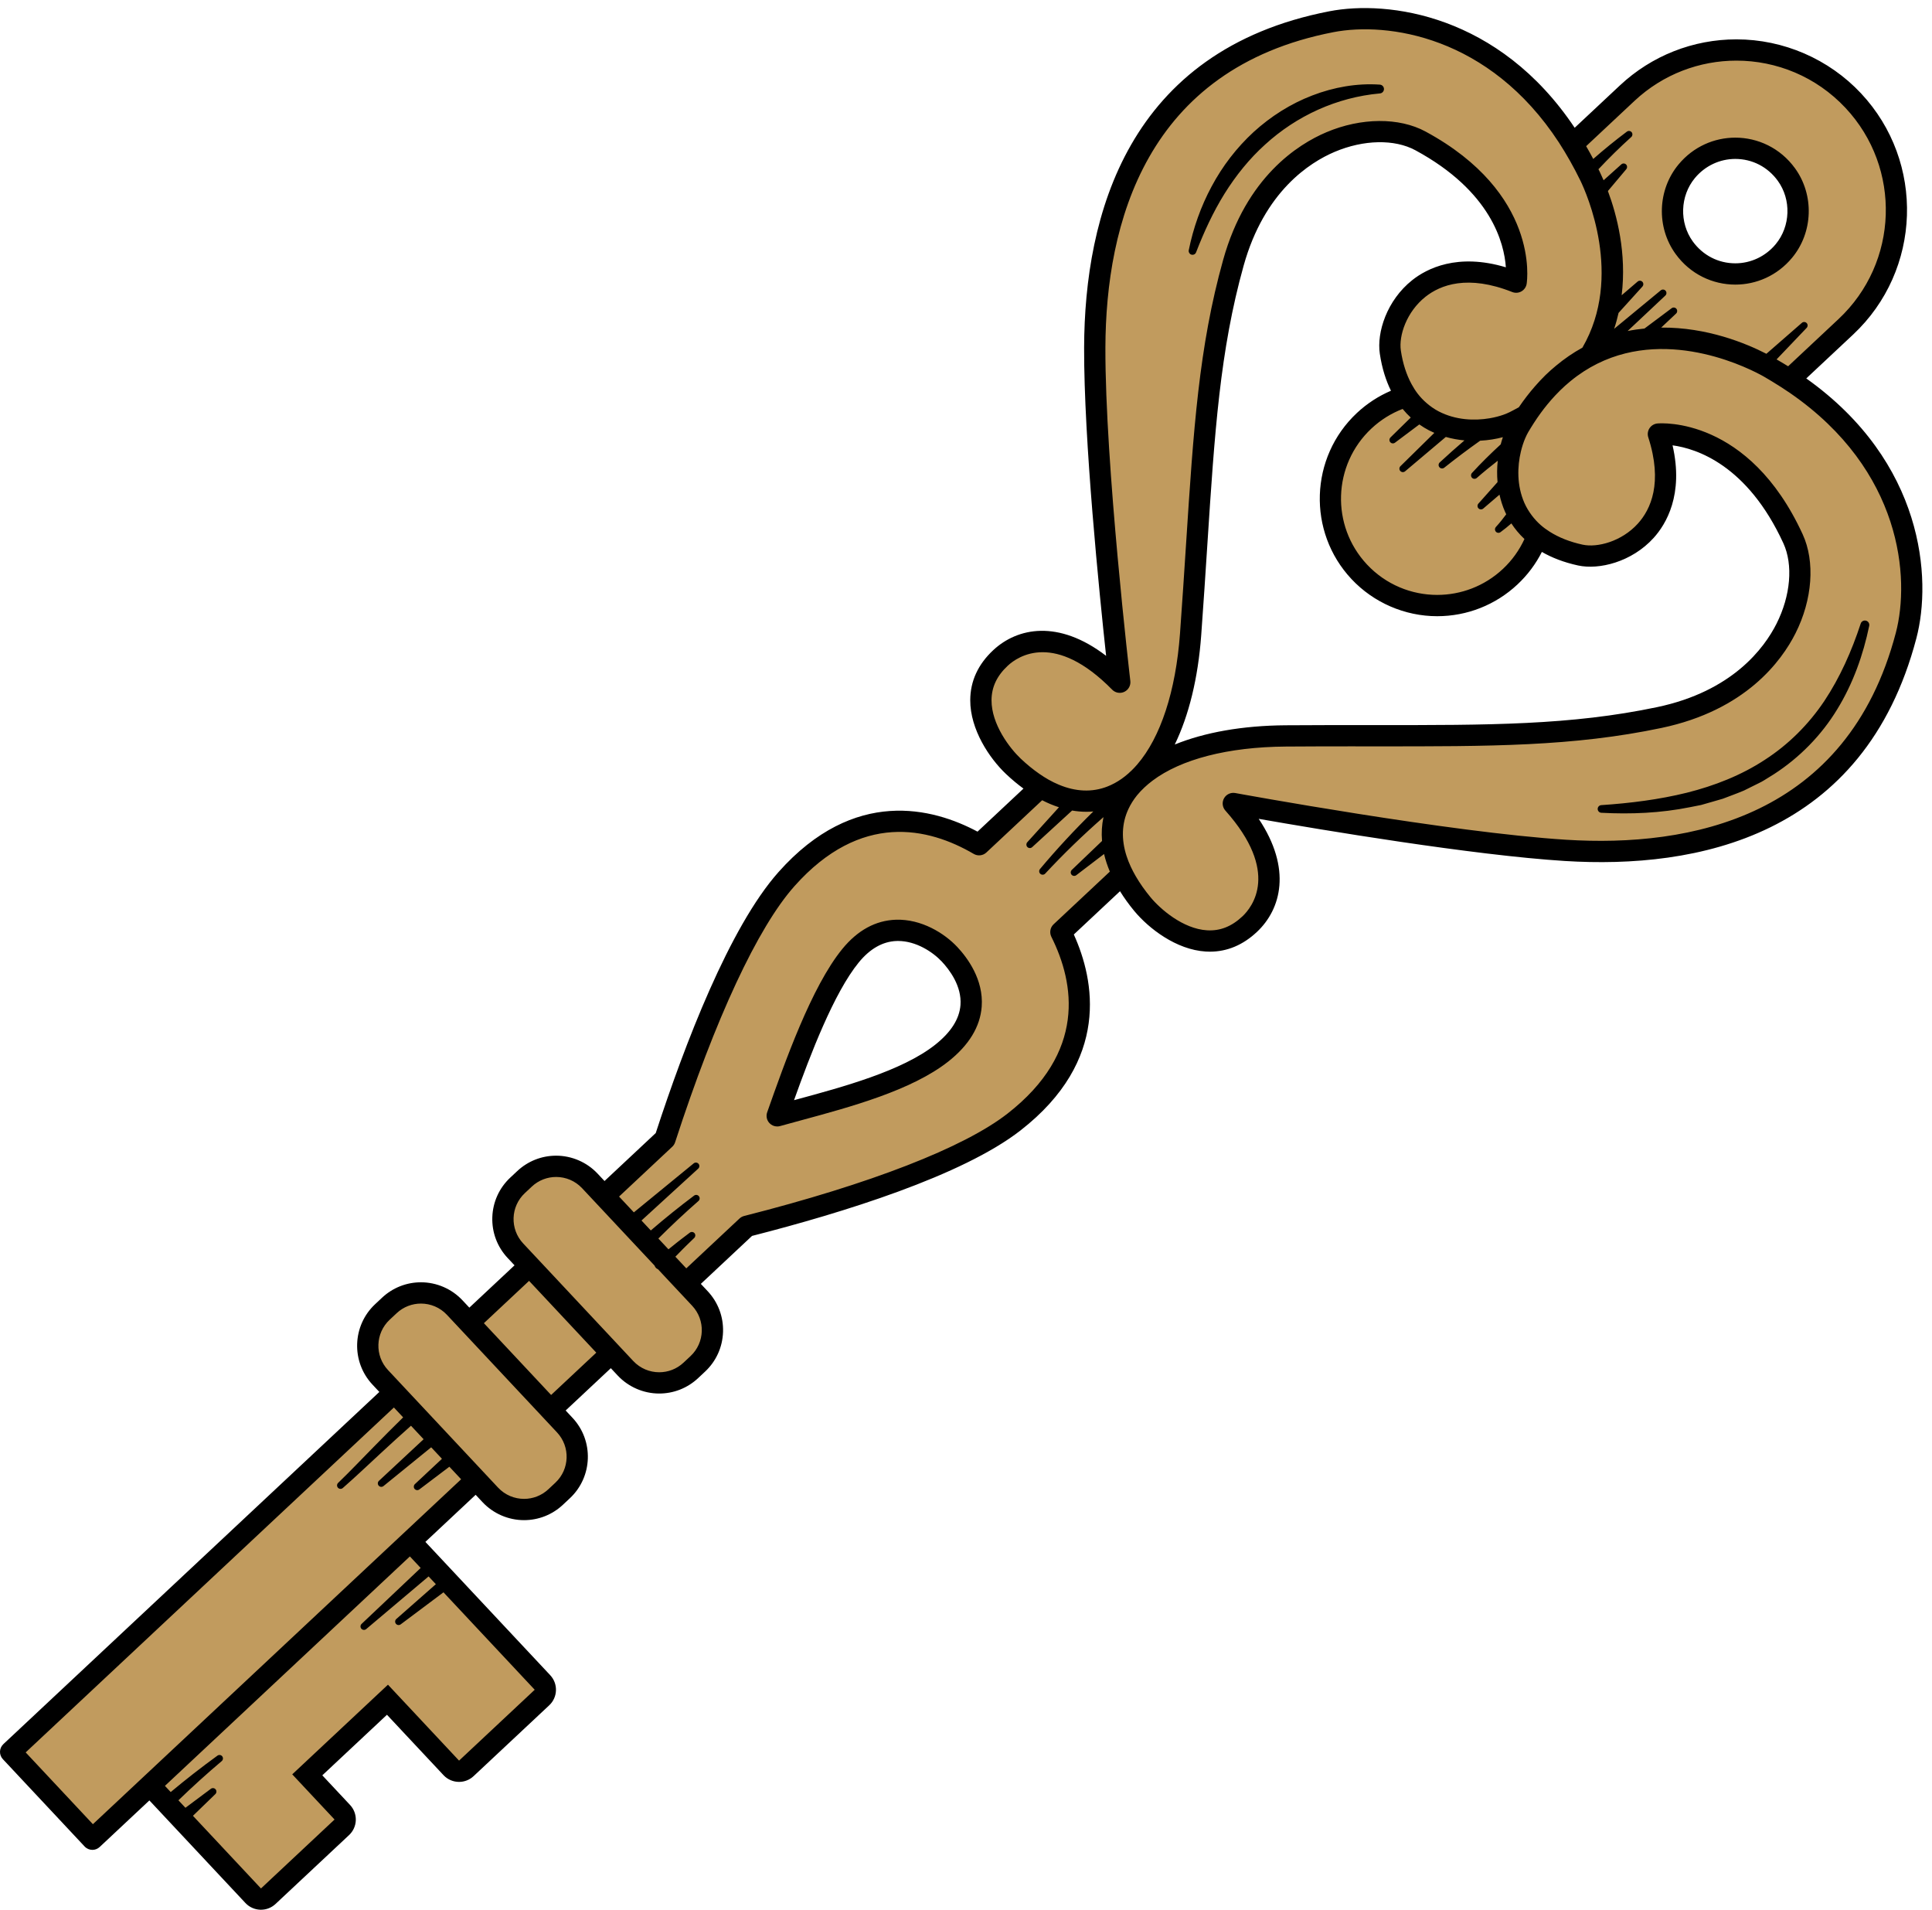
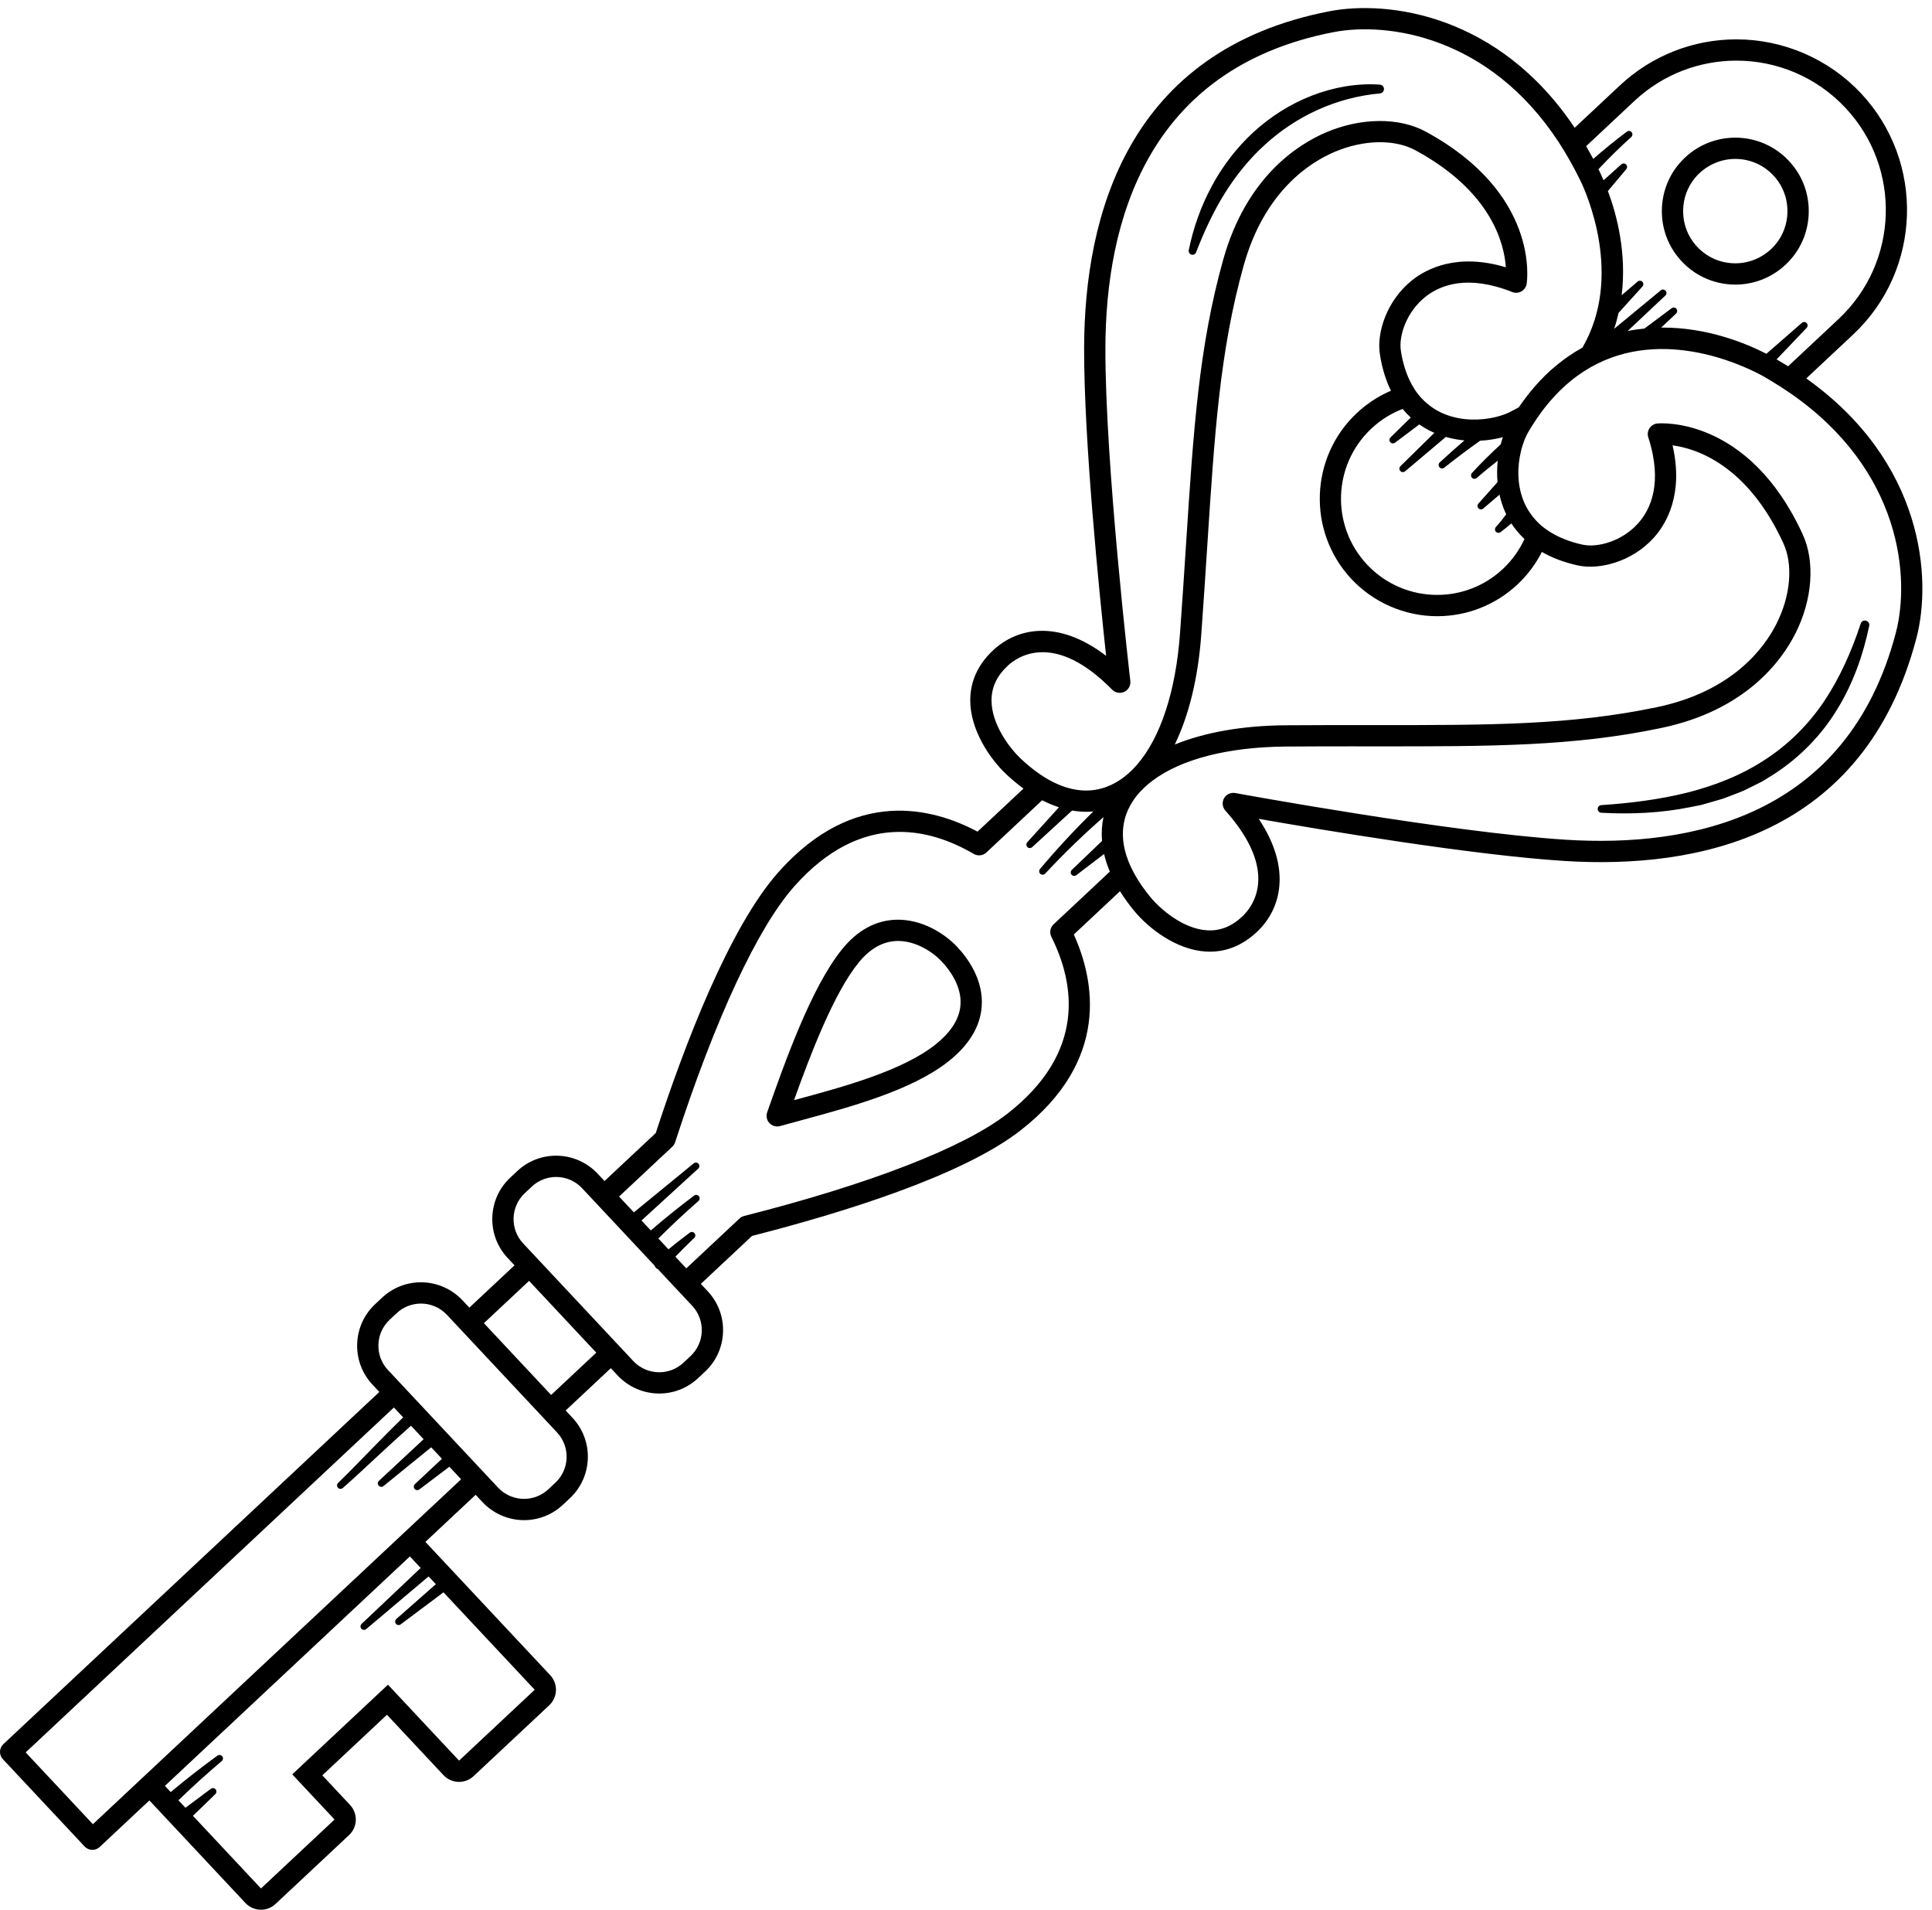
<svg xmlns="http://www.w3.org/2000/svg" height="496.6" id="Illustration" preserveAspectRatio="xMidYMid meet" version="1.1" viewBox="-0.0 -2.1 502.5 496.6" width="502.5" x="0" xml:space="preserve" y="0" zoomAndPan="magnify">
  <g id="change1_1">
-     <path d="M466.62,98.804c-0.781-0.542-1.591-1.074-2.413-1.604 c-0.806-0.52-1.629-1.034-2.475-1.544l-0.395-0.238 c-0.596-0.359-1.193-0.718-1.814-1.069c-2.17-1.227-13.68-7.348-27.227-7.348 c-6.34,0-12.251,1.338-17.567,3.978c-2.556,1.269-5.015,2.864-7.307,4.743 c-0.489,0.401-0.974,0.814-1.457,1.248c-0.866,0.779-1.755,1.652-2.641,2.594 l-0.108,0.116c-0.71,0.761-1.405,1.554-2.063,2.358 c-1.255,1.533-2.479,3.219-3.636,5.012c-0.262,0.404-0.522,0.818-0.777,1.237 l-0.087,0.142c-0.194,0.317-0.388,0.633-0.58,0.962 c-0.312,0.534-0.615,1.142-0.901,1.809c-0.485,1.131-0.896,2.387-1.218,3.733 c-0.703,2.928-1.505,8.695,1.013,14.422c0.53,1.206,1.219,2.369,2.107,3.555 c0.757,1.013,1.615,1.943,2.549,2.765c0.761,0.671,1.607,1.297,2.585,1.913 c2.562,1.617,5.61,2.817,9.057,3.567c0.747,0.163,1.566,0.245,2.432,0.245 c3.638,0,9.364-1.63,13.526-6.223c3.643-4.02,7.132-11.456,3.062-24.065 c-0.104-0.321-0.057-0.667,0.13-0.949c0.187-0.282,0.489-0.462,0.817-0.491 c0.097-0.009,0.447-0.035,1.01-0.035c5.23,0,23.219,2.013,35.118,27.903 c3.058,6.653,2.352,15.96-1.842,24.29c-3.502,6.955-12.539,19.288-33.721,23.738 c-21.052,4.424-41.078,4.755-69.226,4.755l-11.406-0.005 c-5.317,0-10.834,0.01-16.739,0.053c-15.265,0.111-27.93,3.381-35.662,9.206 c-0.834,0.629-1.596,1.27-2.264,1.903c-0.824,0.78-1.495,1.495-2.049,2.183 c-1.004,1.245-1.835,2.568-2.469,3.933c-1.907,4.1-2.094,8.606-0.554,13.393 c0.306,0.95,0.697,1.945,1.164,2.957c0.397,0.86,0.87,1.763,1.405,2.684 c1.113,1.91,2.462,3.825,4.011,5.691c2.654,3.198,8.974,8.725,15.825,9.146 c0.288,0.017,0.572,0.027,0.854,0.027c3.531,0,6.672-1.344,9.605-4.105 c2.837-2.671,10.91-12.718-4.341-29.817c-0.315-0.352-0.37-0.867-0.139-1.278 c0.196-0.348,0.567-0.564,0.97-0.564c0.068,0,0.135,0.005,0.196,0.016 c0.556,0.103,55.883,10.276,86.284,12.175c3.051,0.191,6.086,0.288,9.021,0.288 c29.142,0,66.403-9.599,78.417-55.334C498.385,148.846,496.62,119.557,466.62,98.804z M460.523,197.803l-2.547,1.581c-0.457,0.295-0.975,0.545-1.523,0.811 c-0.328,0.159-0.656,0.318-0.941,0.468l-2.577,1.282 c-0.707,0.308-1.429,0.584-2.149,0.859l-3.213,1.221l-5.509,1.586l-2.81,0.556 c-2.889,0.585-5.916,1.008-9.056,1.271c3.146-0.498,6.116-1.094,8.943-1.792 c7.958-1.999,14.941-4.944,20.743-8.748c6.311-4.065,11.687-9.371,15.981-15.773 c2.103-3.157,3.995-6.576,5.705-10.319c-1.418,3.849-3.137,7.424-5.149,10.694 C472.49,187.98,466.983,193.623,460.523,197.803z M391.203,117.89 c-0.188,1.754-0.204,3.513-0.049,5.225l0.065,0.718l-0.088,0.098l0.497,2.244 c0.322,1.449,0.763,2.82,1.313,4.072c0.096,0.218,0.204,0.442,0.313,0.668 l0.435,0.903l-0.019,0.026l0.819,1.262c0.877,1.352,1.935,2.616,3.146,3.756 l0.871,0.818l-0.501,1.085c-1.452,3.148-3.462,5.937-5.976,8.289 c-4.96,4.647-11.433,7.205-18.226,7.205c-7.352,0-14.45-3.076-19.474-8.441 c-10.053-10.734-9.498-27.647,1.236-37.7c2.53-2.369,5.442-4.196,8.655-5.431 l1.118-0.429l0.76,0.925c0.624,0.758,1.28,1.456,1.952,2.074l1.059,0.974 l0.017-0.013l0.986,0.693c0.757,0.532,1.526,1.003,2.287,1.399 c0.434,0.225,0.877,0.432,1.324,0.626l1.861,0.806l0.07-0.059l0.851,0.243 c1.455,0.416,2.982,0.698,4.54,0.84l3.109,0.283l0.263-0.186l0.483-0.025 c1.914-0.097,3.784-0.386,5.56-0.858l2.991-0.797l-0.991,2.932 c-0.192,0.567-0.371,1.15-0.528,1.755l-0.123,0.475l-0.25,0.228L391.203,117.89z M264.32,196.353c1.644,1.558,3.342,2.945,5.047,4.125 c0.91,0.631,1.743,1.158,2.547,1.611c0.911,0.513,1.863,0.979,2.833,1.387 c2.622,1.098,5.229,1.655,7.749,1.655c2.093,0,4.146-0.385,6.103-1.144 c1.412-0.548,2.787-1.291,4.086-2.205c0.652-0.457,1.312-0.983,1.962-1.56 l0.362-0.345l0.453-0.41c0.536-0.522,1.075-1.096,1.601-1.708 c6.307-7.325,10.394-19.754,11.506-34.998c0.61-8.366,1.101-15.948,1.577-23.281 c1.926-29.677,3.317-51.12,9.593-73.566 c5.829-20.846,18.726-29.056,25.895-32.095c4.309-1.826,8.903-2.79,13.285-2.79 c4.174,0,8.004,0.879,11.076,2.543c28.573,15.475,25.583,36.96,25.442,37.867 c-0.052,0.335-0.251,0.623-0.546,0.791c-0.166,0.095-0.355,0.145-0.546,0.145 c-0.14,0-0.278-0.026-0.41-0.079c-4.284-1.699-8.327-2.561-12.017-2.561 c-4.71,0-8.813,1.36-12.195,4.041c-5.478,4.346-7.673,11.104-7.01,15.531 c0.52,3.483,1.516,6.599,2.959,9.261c0.557,1.028,1.129,1.917,1.748,2.72 c0.755,0.979,1.621,1.89,2.575,2.709c1.128,0.967,2.249,1.736,3.424,2.348 c2.968,1.542,6.331,2.325,9.996,2.325c1.441,0,2.899-0.125,4.332-0.371 c1.354-0.232,2.63-0.557,3.788-0.965c0.692-0.243,1.325-0.507,1.88-0.785 c0.301-0.151,0.594-0.305,0.886-0.458l0.252-0.133 c0.437-0.228,0.866-0.46,1.288-0.695l0.346-0.192l0.222-0.326 c1.288-1.897,2.671-3.691,4.11-5.331c0.957-1.091,1.811-1.999,2.61-2.777 c0.76-0.74,1.619-1.508,2.625-2.346c2.083-1.737,4.31-3.262,6.62-4.532 l0.404-0.223l0.231-0.398c11.043-19.006,1.58-40.752-0.43-44.917 c-0.793-1.645-1.69-3.355-2.742-5.228c-0.479-0.852-0.964-1.686-1.455-2.497 c-0.502-0.831-1.008-1.651-1.525-2.442C389.068,6.802,364.691,3.86,355.037,3.86 c-3.012,0-5.883,0.26-8.534,0.774c-49.942,9.674-60.551,50.825-60.657,83.643 c-0.097,30.37,6.43,86.335,6.496,86.897c0.055,0.469-0.195,0.923-0.624,1.128 c-0.149,0.071-0.309,0.108-0.475,0.108c-0.299,0-0.58-0.118-0.79-0.332 c-6.68-6.794-13.163-10.239-19.268-10.239c-5.18,0-8.614,2.477-10.2,3.954 c-3.183,2.965-4.738,6.292-4.754,10.171 C256.202,186.828,261.302,193.496,264.32,196.353z M317.071,47.41 c-1.174,1.89-2.301,3.913-3.393,6.093c0.852-2.191,1.833-4.318,2.938-6.371 c2.763-5.172,6.323-9.781,10.574-13.693c4.452-4.049,9.398-7.13,14.707-9.159 c2.958-1.142,5.94-1.938,8.914-2.382c-8.408,2.128-16.33,6.379-22.867,12.351 C323.912,37.882,320.255,42.308,317.071,47.41z M412.926,40.011l0.838,1.585 l-0.012,0.013l0.508,1.032l0.314,0.619c0.291,0.601,0.626,1.332,0.987,2.173 l0.77,1.793l-0.018,0.022l0.339,0.909c2.304,6.166,4.779,15.738,3.483,26.32 l-0.46,3.756l-0.22,0.243l-0.097,0.423c-0.339,1.482-0.7,2.782-1.103,3.978 l-1.862,5.518l2.109-1.74l5.166-1.05c1.279-0.259,2.657-0.462,4.212-0.617 l0.459-0.045l0.22-0.164l3.95-0.034c11.523,0,21.336,4.156,26.16,6.632 l1.001,0.515l1.58,0.908c1.005,0.578,1.997,1.162,2.952,1.758l1.082,0.673 l14.051-13.159c7.896-7.395,12.44-17.422,12.794-28.235 c0.355-10.812-3.523-21.115-10.917-29.011c-7.628-8.146-18.406-12.817-29.57-12.817 c-10.315,0-20.144,3.885-27.677,10.94l-13.513,12.654l0.663,1.142 C411.747,37.833,412.356,38.933,412.926,40.011z M464.829,63.872 c-3.362,4.051-8.277,6.375-13.485,6.375c-5.665,0-10.837-2.655-14.191-7.283 c-4.573-6.311-4.279-15.243,0.699-21.239c3.36-4.048,8.276-6.371,13.484-6.372 c5.663,0,10.834,2.654,14.189,7.281C470.098,48.943,469.806,57.875,464.829,63.872z M106.683,400.285l34.737,37.093l-22.101,20.697l-18.491-19.743L78.358,459.375 l11.002,11.748l-21.561,20.193l-23.722-25.329l-3.527-3.768L106.683,400.285z M137.685,328.626l19.753,21.092l-14.173,13.273l-19.753-21.092L137.685,328.626z M181.246,336.318c1.993,2.128,3.038,4.904,2.942,7.818 c-0.096,2.914-1.32,5.615-3.448,7.607l-1.822,1.707 c-2.03,1.901-4.679,2.949-7.459,2.949c-3.008,0-5.912-1.259-7.968-3.454 l-28.629-30.57c-4.113-4.393-3.886-11.314,0.506-15.426l1.822-1.707 c2.03-1.901,4.679-2.948,7.458-2.948c3.009,0,5.913,1.259,7.968,3.454 l19.088,20.382l0.116,0.336l0.349,0.136l0.175,0.21L181.246,336.318z M122.28,382.644 l-98.196,91.961L4.332,453.512l98.196-91.961l4.476,4.782L122.28,382.644z M146.088,369.244c4.113,4.393,3.886,11.313-0.506,15.425l-1.822,1.707 c-2.029,1.901-4.678,2.948-7.458,2.948c-3.009,0-5.914-1.259-7.968-3.453 l-28.629-30.571c-4.114-4.393-3.887-11.313,0.506-15.426l1.821-1.706 c2.03-1.901,4.679-2.948,7.458-2.948c3.007,0,5.911,1.258,7.968,3.453 L146.088,369.244z M290.641,224.974l-0.444-1.064 c-0.625-1.496-1.101-2.948-1.415-4.312l-0.523-2.271l0.097-0.093l-0.067-0.791 c-0.165-1.939-0.049-3.862,0.343-5.715l1.035-4.882l-1.19,1.043l-4.252,0.366 c-0.594,0.051-1.141,0.076-1.673,0.076c-1.108,0-2.26-0.101-3.423-0.3 l-0.82-0.169l-0.108,0.107l-2.261-0.731c-1.377-0.446-2.763-1.026-4.118-1.723 l-1.04-0.535l-15.363,14.387c-0.206,0.193-0.476,0.299-0.758,0.299 c-0.196,0-0.389-0.052-0.558-0.152c-6.747-3.948-13.504-5.95-20.084-5.95 c-10.334,0-19.965,4.934-28.624,14.665c-9.7,10.9-20.843,34.758-31.376,67.18 c-0.058,0.178-0.16,0.339-0.296,0.467l-15.052,14.097l6.044,6.453l8.647,9.235 l5.062,5.403l15.05-14.094c0.138-0.129,0.305-0.22,0.487-0.266 c33.042-8.385,57.579-17.942,69.093-26.908 c21.366-16.64,18.257-35.306,11.886-48.033c-0.221-0.442-0.128-0.966,0.233-1.305 L290.641,224.974z M233.066,238.722c0.164-0.005,0.327-0.008,0.49-0.008 c5.946,0,11.254,3.404,14.237,6.59c2.403,2.566,6.364,7.828,5.884,14.235 c-0.355,4.74-3.066,9.143-8.057,13.086c-9.231,7.289-24.986,11.555-37.647,14.981 l-0.171,0.046c-1.868,0.506-3.665,0.992-5.357,1.468 c-0.097,0.027-0.198,0.041-0.299,0.041c-0.305,0-0.599-0.128-0.808-0.35 c-0.283-0.303-0.374-0.734-0.235-1.127c4.544-12.884,11.41-32.356,19.253-41.96 C224.018,241.241,228.295,238.884,233.066,238.722z" fill="#c19b5e" />
-   </g>
+     </g>
  <g id="change2_1">
    <path d="M233.013,237.063c-5.273,0.179-9.964,2.74-13.942,7.612 c-8.027,9.83-14.952,29.467-19.534,42.461c-0.343,0.974-0.116,2.058,0.59,2.811 c0.531,0.566,1.265,0.876,2.02,0.876c0.249,0,0.5-0.034,0.747-0.103 c1.74-0.489,3.59-0.989,5.514-1.51c12.806-3.466,28.744-7.78,38.242-15.282 c5.37-4.242,8.293-9.042,8.684-14.264c0.527-7.039-3.738-12.73-6.328-15.494 C245.648,240.586,239.684,236.851,233.013,237.063z M249.814,259.25 c-0.271,3.616-2.49,7.093-6.596,10.335c-8.608,6.799-23.939,10.948-36.258,14.283 c-0.146,0.04-0.291,0.079-0.437,0.119c4.242-11.854,10.381-27.912,16.833-35.813 c2.924-3.581,6.236-5.458,9.843-5.581c0.129-0.004,0.258-0.006,0.386-0.006 c4.681,0,9.032,2.86,11.379,5.366C246.935,250.055,250.184,254.319,249.814,259.25z M451.344,71.907c5.438,0,10.89-2.307,14.763-6.974 c5.481-6.605,5.799-16.325,0.762-23.274c-3.835-5.289-9.675-7.967-15.533-7.966 c-5.437,0.001-10.889,2.307-14.762,6.972c-5.483,6.604-5.802,16.324-0.765,23.274 C439.643,69.229,445.485,71.907,451.344,71.907z M451.336,39.227 c4.407,0,8.435,2.07,11.052,5.68c3.552,4.899,3.325,11.835-0.54,16.492 c-2.624,3.161-6.452,4.974-10.505,4.974c-4.408,0-8.437-2.071-11.054-5.682 c-3.551-4.9-3.323-11.836,0.542-16.491 C443.455,41.04,447.284,39.227,451.336,39.227z M469.8,96.307l12.183-11.409 c17.859-16.726,18.782-44.863,2.057-62.722 c-8.358-8.924-20.166-14.042-32.398-14.042c-11.302,0-22.071,4.257-30.324,11.985 l-11.755,11.008c-19.695-29.48-48.529-33.25-63.797-30.296 c-52.527,10.174-63.684,53.162-63.794,87.434 c-0.077,23.997,3.961,63.945,5.721,80.177 c-12.393-9.497-23.055-7.345-29.349-1.483c-3.952,3.68-5.967,8.052-5.988,12.989 c-0.032,7.654,4.99,15.137,9.299,19.218c1.5,1.42,3.018,2.681,4.545,3.798 l-11.953,11.194c-11.521-6.158-32.039-11.649-51.747,10.496 c-12.753,14.33-24.373,44.676-31.945,67.881l-13.322,12.476l-1.789-1.91 c-2.785-2.974-6.72-4.68-10.795-4.68c-3.767,0-7.356,1.419-10.106,3.994 l-1.822,1.706c-2.883,2.7-4.542,6.361-4.672,10.309 c-0.129,3.947,1.286,7.709,3.986,10.593l1.789,1.91l-11.749,11.003l-1.79-1.911 c-2.785-2.974-6.72-4.68-10.796-4.68c-3.767,0-7.356,1.419-10.106,3.994 l-1.822,1.706c-5.952,5.574-6.259,14.95-0.685,20.902l1.789,1.91l-97.791,91.582 c-0.536,0.503-0.85,1.197-0.874,1.929c-0.024,0.734,0.244,1.446,0.746,1.982 l21.266,22.708c0.545,0.582,1.281,0.876,2.02,0.876 c0.678,0,1.357-0.248,1.891-0.747l12.931-12.11l24.98,26.674 c1.003,1.071,2.391,1.7,3.858,1.748c0.061,0.002,0.121,0.003,0.182,0.003 c1.403,0,2.755-0.533,3.783-1.495l19.138-17.923 c1.071-1.003,1.7-2.391,1.748-3.858c0.048-1.467-0.489-2.893-1.492-3.965 l-7.22-7.709l16.816-15.749l14.708,15.705c1.089,1.163,2.563,1.751,4.04,1.751 c1.356,0,2.714-0.495,3.782-1.495l19.677-18.427 c2.231-2.089,2.346-5.591,0.256-7.822l-32.468-34.669l13.072-12.242l1.79,1.912 c2.785,2.974,6.72,4.679,10.795,4.679c3.767,0,7.356-1.418,10.106-3.993 l1.822-1.707c5.951-5.574,6.259-14.95,0.686-20.901l-1.79-1.912l11.749-11.003 l1.79,1.912c2.785,2.974,6.72,4.679,10.795,4.679 c3.767,0,7.356-1.419,10.106-3.994l1.822-1.706 c2.883-2.699,4.542-6.36,4.672-10.308c0.129-3.948-1.286-7.71-3.986-10.593 l-1.789-1.911l13.321-12.474c23.651-6.036,54.693-15.643,69.829-27.43 c23.389-18.216,19.253-39.05,13.863-50.95l12.014-11.251 c1.066,1.717,2.296,3.435,3.714,5.144c3.791,4.568,10.928,10.07,18.569,10.539 c0.369,0.023,0.734,0.035,1.098,0.035c4.498-0.001,8.616-1.733,12.254-5.158 c6.261-5.897,9.105-16.397,0.443-29.384c16.081,2.819,55.68,9.465,79.63,10.961 c34.204,2.128,77.832-6.182,91.426-57.929 C502.513,148.376,500.401,118.059,469.8,96.307z M493.092,162.457 c-12.639,48.11-53.596,55.823-85.729,53.811 c-30.115-1.881-85.53-12.048-86.086-12.15c-1.166-0.21-2.334,0.335-2.914,1.365 c-0.579,1.031-0.44,2.316,0.347,3.198c14.251,15.979,7.003,25.092,4.441,27.503 c-2.814,2.65-5.827,3.838-9.219,3.63c-6.285-0.387-12.165-5.556-14.65-8.55 c-1.531-1.845-2.807-3.669-3.854-5.467c-0.497-0.855-0.944-1.703-1.332-2.544 c-0.43-0.933-0.797-1.857-1.091-2.77c-1.398-4.347-1.254-8.458,0.479-12.184 c0.587-1.261,1.343-2.46,2.256-3.592c0.566-0.702,1.213-1.369,1.899-2.02 c0.653-0.619,1.365-1.212,2.122-1.782c7.364-5.548,19.529-8.762,34.675-8.872 c5.901-0.043,11.414-0.053,16.727-0.053c2.228,0,4.421,0.002,6.592,0.004 c29.845,0.013,51.402,0.04,74.382-4.789c21.862-4.593,31.227-17.394,34.863-24.616 c4.416-8.77,5.132-18.63,1.868-25.73c-14.056-30.584-36.814-28.91-37.776-28.829 c-0.838,0.076-1.596,0.527-2.061,1.229c-0.464,0.701-0.584,1.577-0.325,2.377 c3.825,11.851,0.637,18.744-2.712,22.438c-4.227,4.665-10.562,6.303-14.374,5.47 c-3.341-0.726-6.167-1.861-8.525-3.349c-0.853-0.538-1.651-1.118-2.373-1.754 c-0.87-0.766-1.639-1.607-2.318-2.514c-0.747-0.998-1.404-2.062-1.916-3.229 c-2.005-4.563-1.848-9.491-0.918-13.367c0.309-1.289,0.7-2.464,1.13-3.466 c0.261-0.607,0.534-1.157,0.809-1.628c0.214-0.366,0.432-0.718,0.649-1.072 c0.25-0.409,0.503-0.81,0.757-1.204c1.138-1.764,2.315-3.383,3.525-4.86 c0.655-0.8,1.32-1.557,1.993-2.277c0.034-0.037,0.068-0.074,0.102-0.111 c0.836-0.889,1.683-1.725,2.543-2.498c0.463-0.417,0.93-0.814,1.399-1.198 c2.277-1.867,4.621-3.363,6.992-4.541c19.169-9.517,40.201,1.611,43.239,3.329 c0.745,0.422,1.454,0.855,2.171,1.286c0.83,0.499,1.638,1.004,2.43,1.515 c0.806,0.52,1.599,1.043,2.367,1.574 C494.705,120.252,496.823,148.255,493.092,162.457z M274.037,238.249 c-0.894,0.838-1.131,2.163-0.583,3.259c6.093,12.173,9.057,30.032-11.422,45.981 c-11.335,8.828-35.656,18.278-68.481,26.608c-0.453,0.115-0.87,0.343-1.211,0.661 l-13.84,12.961l-2.839-3.031l0.996-1.017c0.64-0.645,1.28-1.329,1.919-1.932 l1.927-1.868l0.074-0.071c0.323-0.312,0.368-0.824,0.09-1.19 c-0.301-0.395-0.865-0.472-1.26-0.171l-2.232,1.697 c-0.763,0.567-1.445,1.144-2.167,1.715l-1.143,0.919l-2.632-2.81 c3.367-3.362,6.844-6.621,10.436-9.759c0.351-0.308,0.413-0.842,0.128-1.222 c-0.299-0.399-0.865-0.479-1.264-0.18c-3.851,2.889-7.605,5.917-11.265,9.064 l-2.421-2.585l14.762-13.498c0.35-0.321,0.394-0.865,0.089-1.237 c-0.315-0.386-0.884-0.442-1.269-0.127l-0.024,0.019l-15.543,12.723l-3.847-4.108 l13.841-12.962c0.341-0.32,0.596-0.721,0.74-1.165 c10.464-32.209,21.486-55.858,31.037-66.59 c17.254-19.391,34.881-15.262,46.629-8.386c1.057,0.619,2.395,0.469,3.29-0.367 l14.509-13.588c1.456,0.749,2.913,1.355,4.366,1.825l-8.242,9.1 c-0.308,0.342-0.313,0.871,0.004,1.217c0.337,0.368,0.908,0.392,1.276,0.055 l10.357-9.496c0.008-0.008,0.016-0.017,0.025-0.025 c1.243,0.212,2.479,0.324,3.704,0.324c0.608,0,1.213-0.03,1.815-0.083 c-4.866,4.769-9.503,9.759-13.869,14.968c-0.305,0.365-0.276,0.912,0.077,1.24 c0.365,0.339,0.936,0.318,1.275-0.046c4.799-5.162,9.87-10.054,15.157-14.687 c-0.426,2.012-0.553,4.084-0.373,6.199l-7.869,7.528 c-0.329,0.314-0.376,0.831-0.094,1.201c0.303,0.397,0.87,0.473,1.266,0.17 l7.226-5.511c0.349,1.513,0.859,3.042,1.501,4.578L274.037,238.249z M180.034,337.453c3.493,3.73,3.301,9.586-0.429,13.079l-1.822,1.706 c-1.785,1.672-4.057,2.5-6.323,2.5c-2.47,0-4.934-0.983-6.756-2.928 l-1.79-1.912l-1.892-2.02l-1.891-2.02l-17.483-18.668l-1.892-2.02 l-1.892-2.02l-1.789-1.91c-3.493-3.73-3.301-9.586,0.429-13.079l1.822-1.706 c1.785-1.672,4.056-2.5,6.323-2.5c2.47,0,4.935,0.984,6.756,2.929 l1.789,1.91l1.892,2.02l1.892,2.02l13.273,14.173 c0.076,0.222,0.188,0.432,0.367,0.607c0.152,0.149,0.328,0.26,0.515,0.334 l3.328,3.555l1.892,2.02l1.892,2.02L180.034,337.453z M144.876,370.379 c3.493,3.73,3.301,9.586-0.429,13.079l-1.822,1.706 c-1.785,1.672-4.056,2.499-6.323,2.499c-2.47,0-4.935-0.983-6.756-2.928 l-1.79-1.911l-1.892-2.02l-1.891-2.02l-17.483-18.669l-1.892-2.02 l-1.892-2.02l-1.789-1.911c-3.493-3.73-3.301-9.586,0.429-13.079l1.822-1.706 c1.785-1.672,4.056-2.5,6.323-2.5c2.47,0,4.935,0.984,6.756,2.929 l1.789,1.911l1.892,2.02l1.892,2.02l17.483,18.668l1.892,2.02l1.892,2.02 L144.876,370.379z M93.975,421.415c0.321,0.381,0.891,0.429,1.272,0.108 l16.226-13.695l1.891,2.019l-10.262,9.031l-0.024,0.021 c-0.348,0.308-0.407,0.837-0.123,1.215c0.299,0.399,0.864,0.48,1.263,0.182 l11.129-8.333l23.728,25.337l-19.677,18.427l-18.491-19.745l-24.895,23.314 l11.003,11.749l-19.138,17.923L50.184,470.079l5.831-5.651 c0.322-0.312,0.37-0.821,0.095-1.19c-0.299-0.4-0.865-0.483-1.265-0.184 l-6.615,4.938l-1.825-1.949c3.635-3.517,7.387-6.921,11.264-10.191 c0.356-0.302,0.428-0.835,0.149-1.22c-0.292-0.404-0.857-0.494-1.261-0.202 c-4.156,3.01-8.208,6.175-12.158,9.47l-1.504-1.606l63.71-59.664l2.808,2.999 L94.044,420.178C93.701,420.505,93.665,421.048,93.975,421.415z M102.824,398.59 L39.107,458.262l-3.473,3.253l-11.472,10.743L6.678,453.589l95.772-89.69l2.405,2.568 c-2.585,2.524-5.115,5.081-7.628,7.648c-3.088,3.142-6.136,6.359-9.269,9.378 l-0.018,0.017c-0.343,0.332-0.369,0.878-0.052,1.241 c0.328,0.375,0.897,0.414,1.273,0.086c3.365-2.938,6.536-5.974,9.78-8.964 c2.635-2.44,5.281-4.862,7.956-7.227l3.283,3.505L98.558,382.973 c-0.343,0.321-0.386,0.859-0.085,1.229c0.314,0.387,0.883,0.446,1.27,0.131 l12.406-10.08l2.797,2.987l-7.04,6.59c-0.331,0.312-0.384,0.833-0.103,1.204 c0.301,0.398,0.867,0.477,1.265,0.176l7.811-5.906l3.056,3.263l-13.636,12.77 L102.824,398.59z M125.859,341.976l11.749-11.003l17.483,18.669l-11.749,11.003 L125.859,341.976z M257.89,179.971c0.014-3.396,1.397-6.327,4.226-8.963 c1.301-1.212,4.391-3.509,9.069-3.509c4.573,0,10.663,2.195,18.084,9.743 c0.83,0.844,2.103,1.068,3.169,0.556c1.066-0.511,1.69-1.643,1.553-2.818 c-0.066-0.562-6.581-56.524-6.484-86.698c0.104-32.195,10.478-72.559,59.312-82.019 c13.966-2.704,40.514,0.916,58.649,28.699c0.506,0.775,1.002,1.578,1.494,2.391 c0.483,0.798,0.959,1.618,1.428,2.453c0.924,1.645,1.829,3.341,2.694,5.135 c1.516,3.143,11.241,24.858,0.49,43.362c-2.41,1.325-4.707,2.897-6.884,4.712 c-0.927,0.772-1.839,1.573-2.721,2.432c-0.928,0.904-1.822,1.871-2.698,2.87 c-1.488,1.696-2.901,3.528-4.236,5.494c-0.41,0.229-0.828,0.454-1.253,0.677 c-0.367,0.193-0.731,0.387-1.11,0.576c-0.491,0.245-1.061,0.483-1.688,0.704 c-1.025,0.362-2.218,0.672-3.519,0.896c-3.93,0.673-8.859,0.508-13.282-1.792 c-1.136-0.591-2.159-1.319-3.11-2.135c-0.854-0.733-1.637-1.55-2.34-2.462 c-0.591-0.766-1.12-1.606-1.603-2.497c-1.327-2.449-2.271-5.339-2.777-8.715 c-0.578-3.86,1.469-10.073,6.4-13.986c3.907-3.099,10.994-5.829,22.567-1.238 c0.783,0.311,1.663,0.25,2.394-0.169c0.731-0.417,1.232-1.145,1.361-1.976 c0.149-0.954,3.306-23.552-26.292-39.583c-6.872-3.721-16.757-3.652-25.799,0.178 c-7.445,3.155-20.831,11.662-26.847,33.176 c-6.323,22.613-7.719,44.128-9.651,73.907c-0.476,7.332-0.967,14.913-1.576,23.267 c-1.102,15.101-5.093,27.051-11.108,34.036c-0.487,0.566-0.987,1.101-1.501,1.601 c-0.143,0.129-0.289,0.256-0.429,0.387c-0.112,0.105-0.221,0.211-0.331,0.317 c-0.589,0.523-1.193,1.006-1.813,1.442c-1.19,0.837-2.436,1.513-3.733,2.016 c-3.956,1.535-8.213,1.347-12.609-0.496c-0.881-0.369-1.768-0.798-2.659-1.301 c-0.802-0.452-1.608-0.968-2.416-1.528c-1.61-1.114-3.229-2.429-4.851-3.966 C262.637,192.473,257.864,186.267,257.89,179.971z M480,25.959 c14.663,15.657,13.857,40.236-1.8,54.9l-13.121,12.287 c-0.972-0.605-1.98-1.199-3.002-1.787l7.826-8.205 c0.316-0.333,0.335-0.861,0.027-1.215c-0.327-0.376-0.897-0.415-1.272-0.087 l-0.03,0.026l-9.201,8.021c-5.328-2.735-15.458-6.92-27.362-6.814l3.881-3.655 c0.331-0.311,0.382-0.827,0.104-1.199c-0.299-0.4-0.865-0.482-1.265-0.183 l-7.07,5.286c-1.484,0.149-2.947,0.352-4.378,0.643l9.811-9.223 c0.342-0.323,0.382-0.863,0.078-1.232c-0.317-0.385-0.886-0.439-1.271-0.122 l-12.126,10.005c0.454-1.346,0.826-2.73,1.148-4.137l6.173-6.816l0.044-0.049 c0.301-0.331,0.315-0.843,0.016-1.192c-0.324-0.378-0.893-0.422-1.271-0.097 l-4.156,3.563c1.336-10.913-1.219-20.795-3.576-27.103l4.743-5.636l0.039-0.046 c0.285-0.338,0.285-0.844-0.019-1.183c-0.333-0.371-0.903-0.402-1.274-0.069 l-4.61,4.136c-0.372-0.867-0.718-1.619-1.018-2.24 c-0.104-0.216-0.215-0.417-0.32-0.631c2.727-2.903,5.571-5.705,8.541-8.381 c0.341-0.309,0.4-0.836,0.119-1.212c-0.299-0.399-0.865-0.48-1.264-0.182 c-3.003,2.249-5.921,4.621-8.751,7.104c-0.602-1.14-1.218-2.246-1.844-3.325 l12.55-11.752c7.492-7.017,17.027-10.491,26.542-10.491 C462.01,13.668,472.354,17.794,480,25.959z M435.02,113.704 c6.215,0.838,19.46,5.089,28.821,25.456c2.577,5.608,1.895,13.628-1.782,20.931 c-3.189,6.333-11.464,17.573-31.058,21.689 c-22.414,4.709-43.732,4.686-73.239,4.671c-7.355-0.006-14.966-0.012-23.363,0.049 c-11.244,0.081-21.069,1.842-28.849,5.002c3.663-7.556,6.063-17.245,6.881-28.459 c0.611-8.376,1.104-15.968,1.58-23.311c1.91-29.443,3.29-50.716,9.458-72.775 c5.391-19.282,17.148-26.803,23.677-29.57c7.529-3.192,15.576-3.347,21.004-0.407 c19.717,10.679,23.087,24.179,23.514,30.427 c-12.613-3.781-20.57,0.339-24.348,3.337c-6.63,5.261-9.261,13.61-8.434,19.14 c0.574,3.838,1.606,7.001,2.898,9.621c-3.233,1.385-6.234,3.326-8.861,5.787 c-12.294,11.513-12.929,30.882-1.416,43.176c5.754,6.143,13.882,9.667,22.301,9.667 c7.78,0,15.194-2.93,20.875-8.251c2.671-2.501,4.79-5.374,6.355-8.463 c2.53,1.461,5.619,2.698,9.412,3.523c5.462,1.184,13.967-0.891,19.651-7.163 C433.334,134.207,437.968,126.537,435.02,113.704z M390.895,145.843 c-4.826,4.519-10.964,6.756-17.092,6.756c-6.676,0-13.338-2.658-18.262-7.915 c-9.442-10.083-8.924-25.911,1.16-35.354c2.428-2.274,5.19-3.968,8.115-5.092 c0.684,0.831,1.391,1.58,2.11,2.241l-5.276,5.175 c-0.319,0.312-0.365,0.819-0.09,1.185c0.299,0.398,0.864,0.479,1.263,0.181 l0.041-0.031l6.294-4.719c0.843,0.592,1.677,1.098,2.474,1.512 c0.471,0.245,0.949,0.468,1.431,0.677l-8.818,8.665 c-0.332,0.328-0.363,0.863-0.057,1.225c0.321,0.381,0.89,0.429,1.271,0.108 l0.018-0.015l10.572-8.92c1.605,0.458,3.231,0.75,4.845,0.898 c-2.184,1.869-4.33,3.78-6.435,5.732c-0.341,0.318-0.388,0.853-0.092,1.225 c0.31,0.39,0.878,0.454,1.268,0.143c3.053-2.43,6.174-4.768,9.349-7.024 c2.087-0.106,4.084-0.428,5.902-0.912c-0.204,0.604-0.395,1.224-0.562,1.868 c-2.601,2.384-5.112,4.857-7.484,7.446c-0.305,0.336-0.319,0.858-0.013,1.207 c0.329,0.375,0.9,0.412,1.275,0.082c1.771-1.554,3.597-3.033,5.451-4.474 c-0.192,1.799-0.221,3.666-0.051,5.552l-4.984,5.595 c-0.297,0.332-0.31,0.841-0.012,1.189c0.325,0.379,0.895,0.424,1.275,0.099 l4.228-3.616c0.328,1.481,0.786,2.951,1.414,4.381 c0.104,0.237,0.221,0.479,0.338,0.722c-0.84,1.137-1.72,2.248-2.688,3.298 c-0.288,0.312-0.328,0.797-0.068,1.152c0.295,0.404,0.862,0.492,1.266,0.196 c0.973-0.711,1.913-1.474,2.827-2.274c0.88,1.357,1.996,2.737,3.402,4.06 C395.185,140.917,393.325,143.568,390.895,145.843z M474.483,180.204 c4.082-6.128,7.128-12.993,9.473-20.148l0.002-0.008 c0.197-0.602,0.844-0.929,1.446-0.732c0.56,0.184,0.883,0.758,0.765,1.321 c-1.561,7.548-4.198,15.005-8.33,21.724c-4.087,6.736-9.795,12.551-16.443,16.852 l-2.523,1.567c-0.833,0.537-1.753,0.909-2.626,1.37l-2.651,1.317 c-0.902,0.393-1.826,0.734-2.743,1.088l-2.757,1.046l-2.823,0.816l-2.822,0.808 l-2.871,0.569c-7.646,1.546-15.427,1.866-23.093,1.457 c-0.549-0.029-0.97-0.498-0.941-1.047c0.027-0.509,0.432-0.907,0.927-0.94 l0.014-0.001c7.553-0.507,15.03-1.446,22.247-3.228 c7.198-1.807,14.136-4.526,20.248-8.533 C465.122,191.549,470.385,186.315,474.483,180.204z M309.187,62.963 c1.163-5.743,3.143-11.374,5.965-16.613c2.802-5.248,6.497-10.068,10.922-14.138 c4.443-4.042,9.607-7.333,15.225-9.481c5.598-2.162,11.648-3.234,17.594-2.824 c0.632,0.044,1.109,0.591,1.065,1.224c-0.039,0.57-0.489,1.014-1.041,1.064 l-0.024,0.002c-11.194,1.004-21.674,5.828-29.838,13.287 c-4.109,3.702-7.617,8.068-10.573,12.804c-2.951,4.75-5.314,9.881-7.38,15.211 l-0.009,0.023c-0.199,0.513-0.776,0.768-1.289,0.569 C309.344,63.912,309.092,63.43,309.187,62.963z" fill="inherit" />
  </g>
</svg>